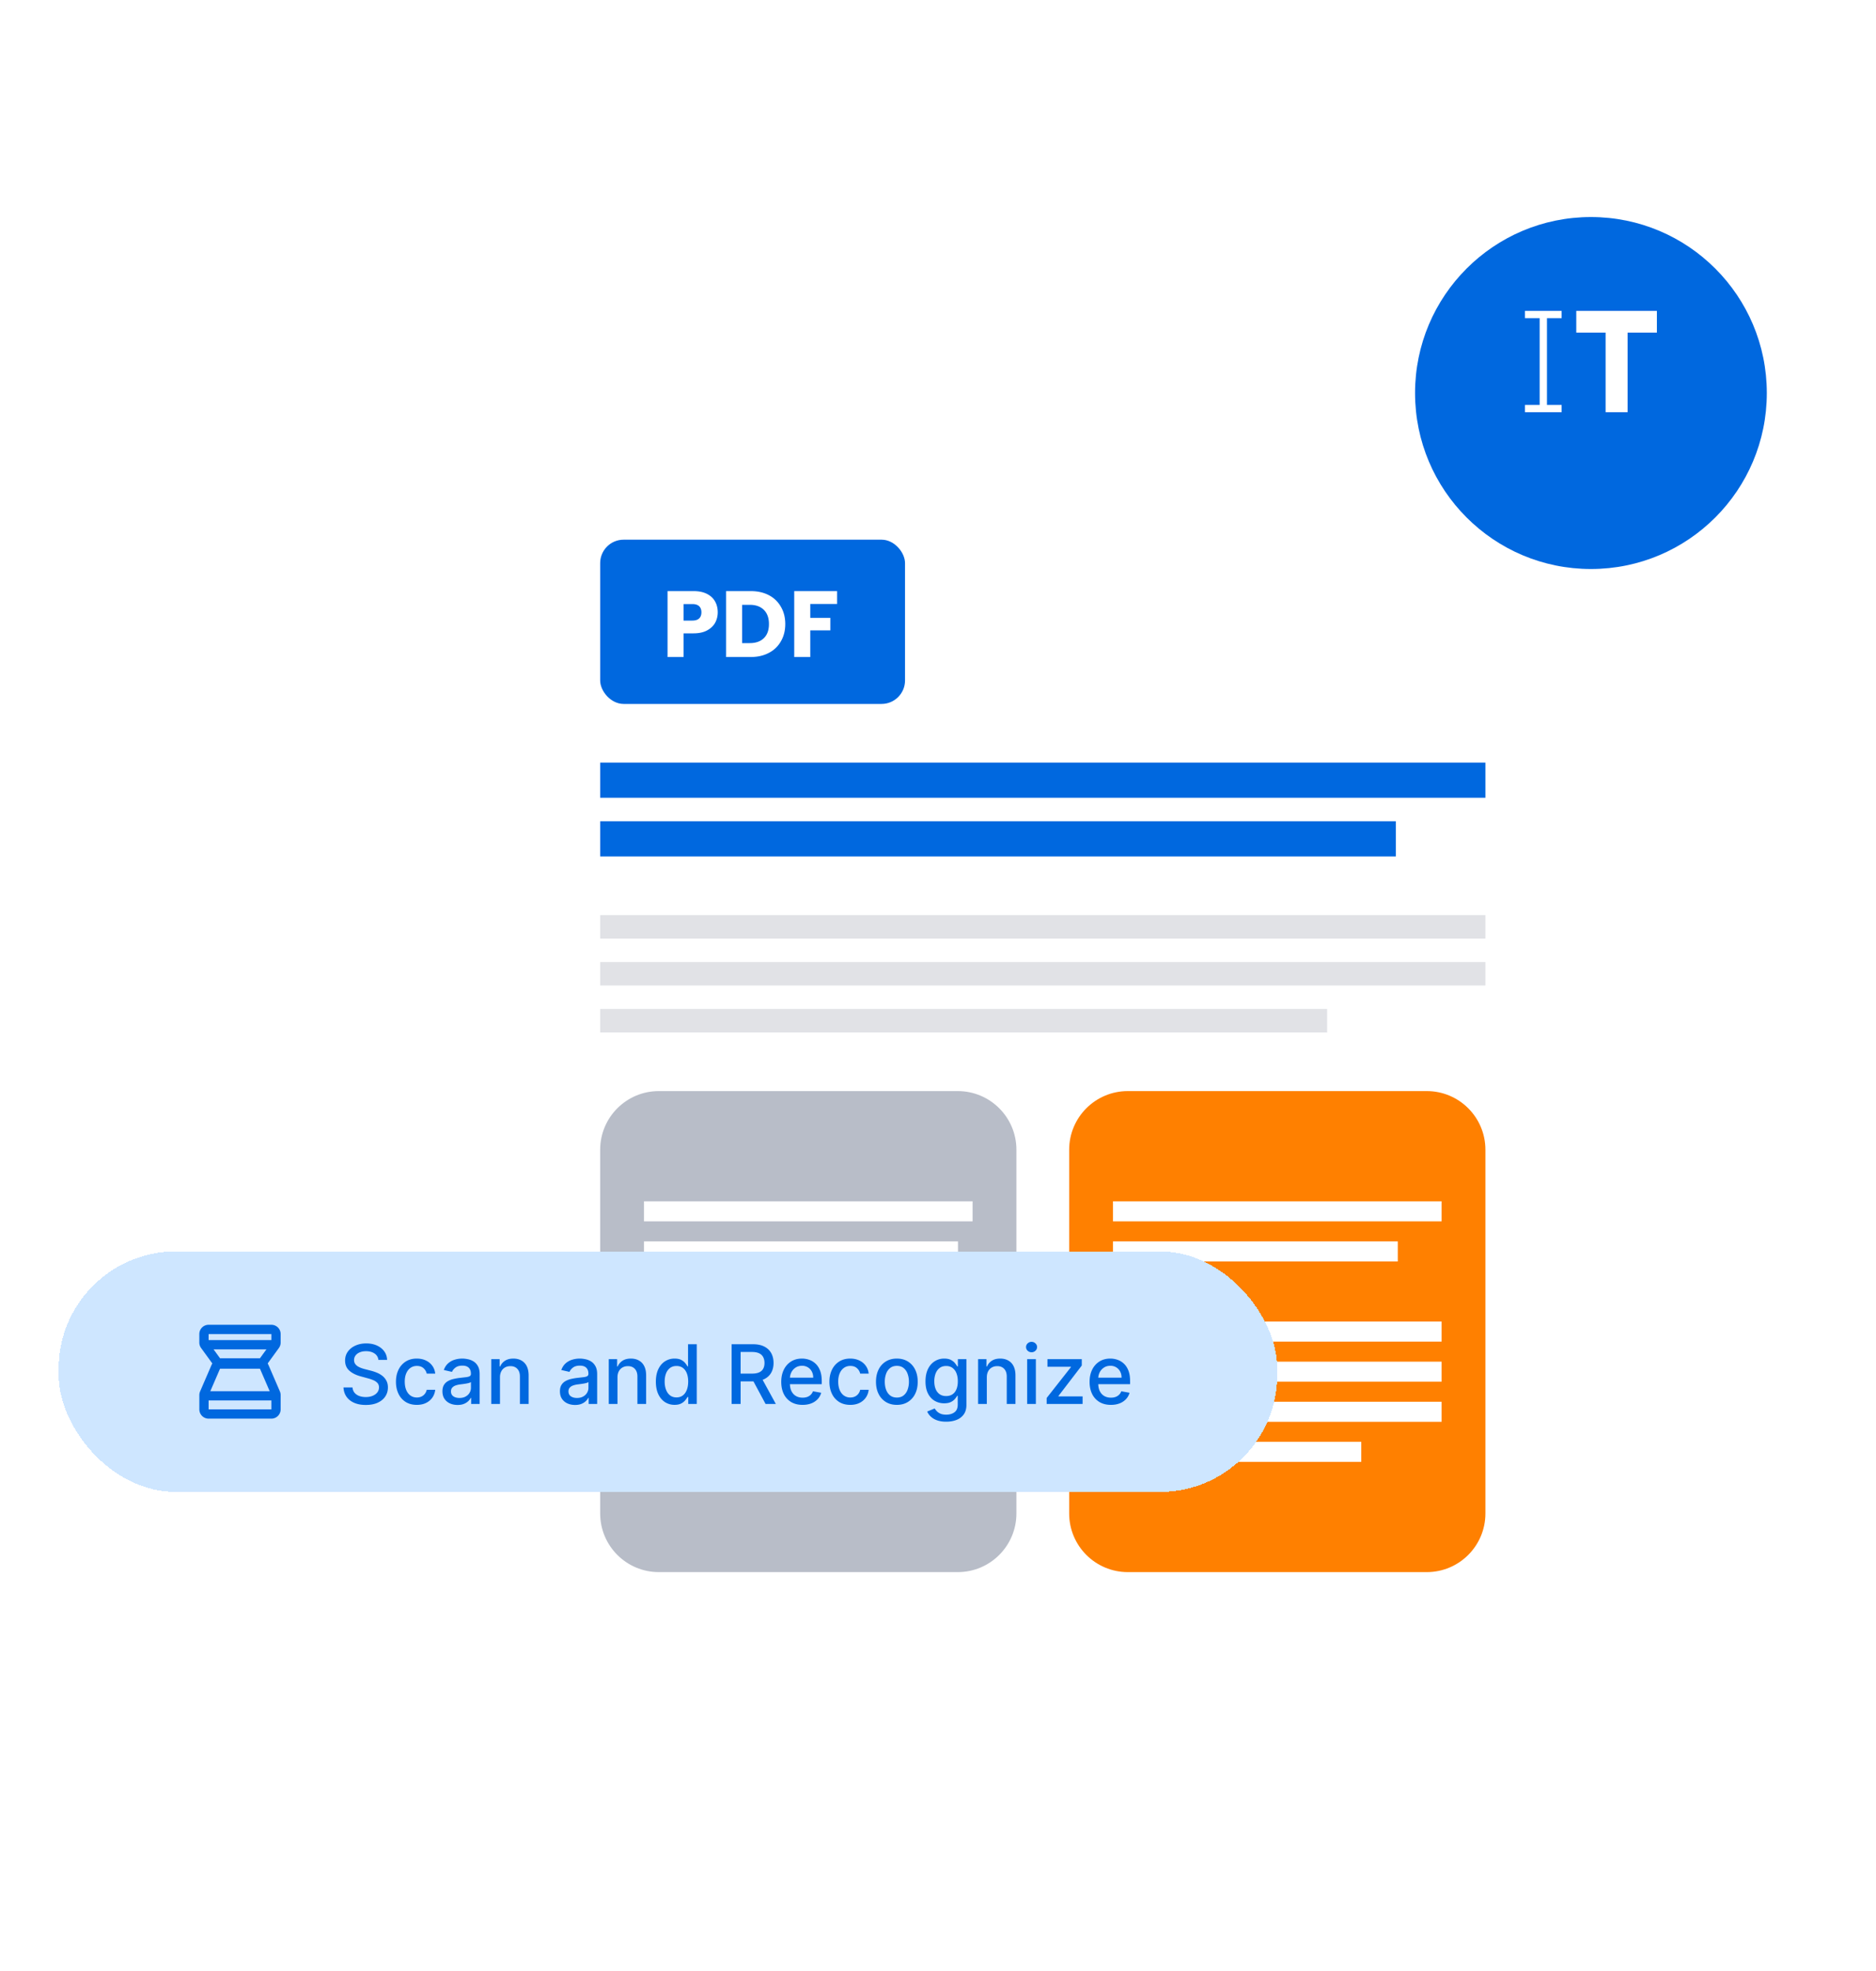
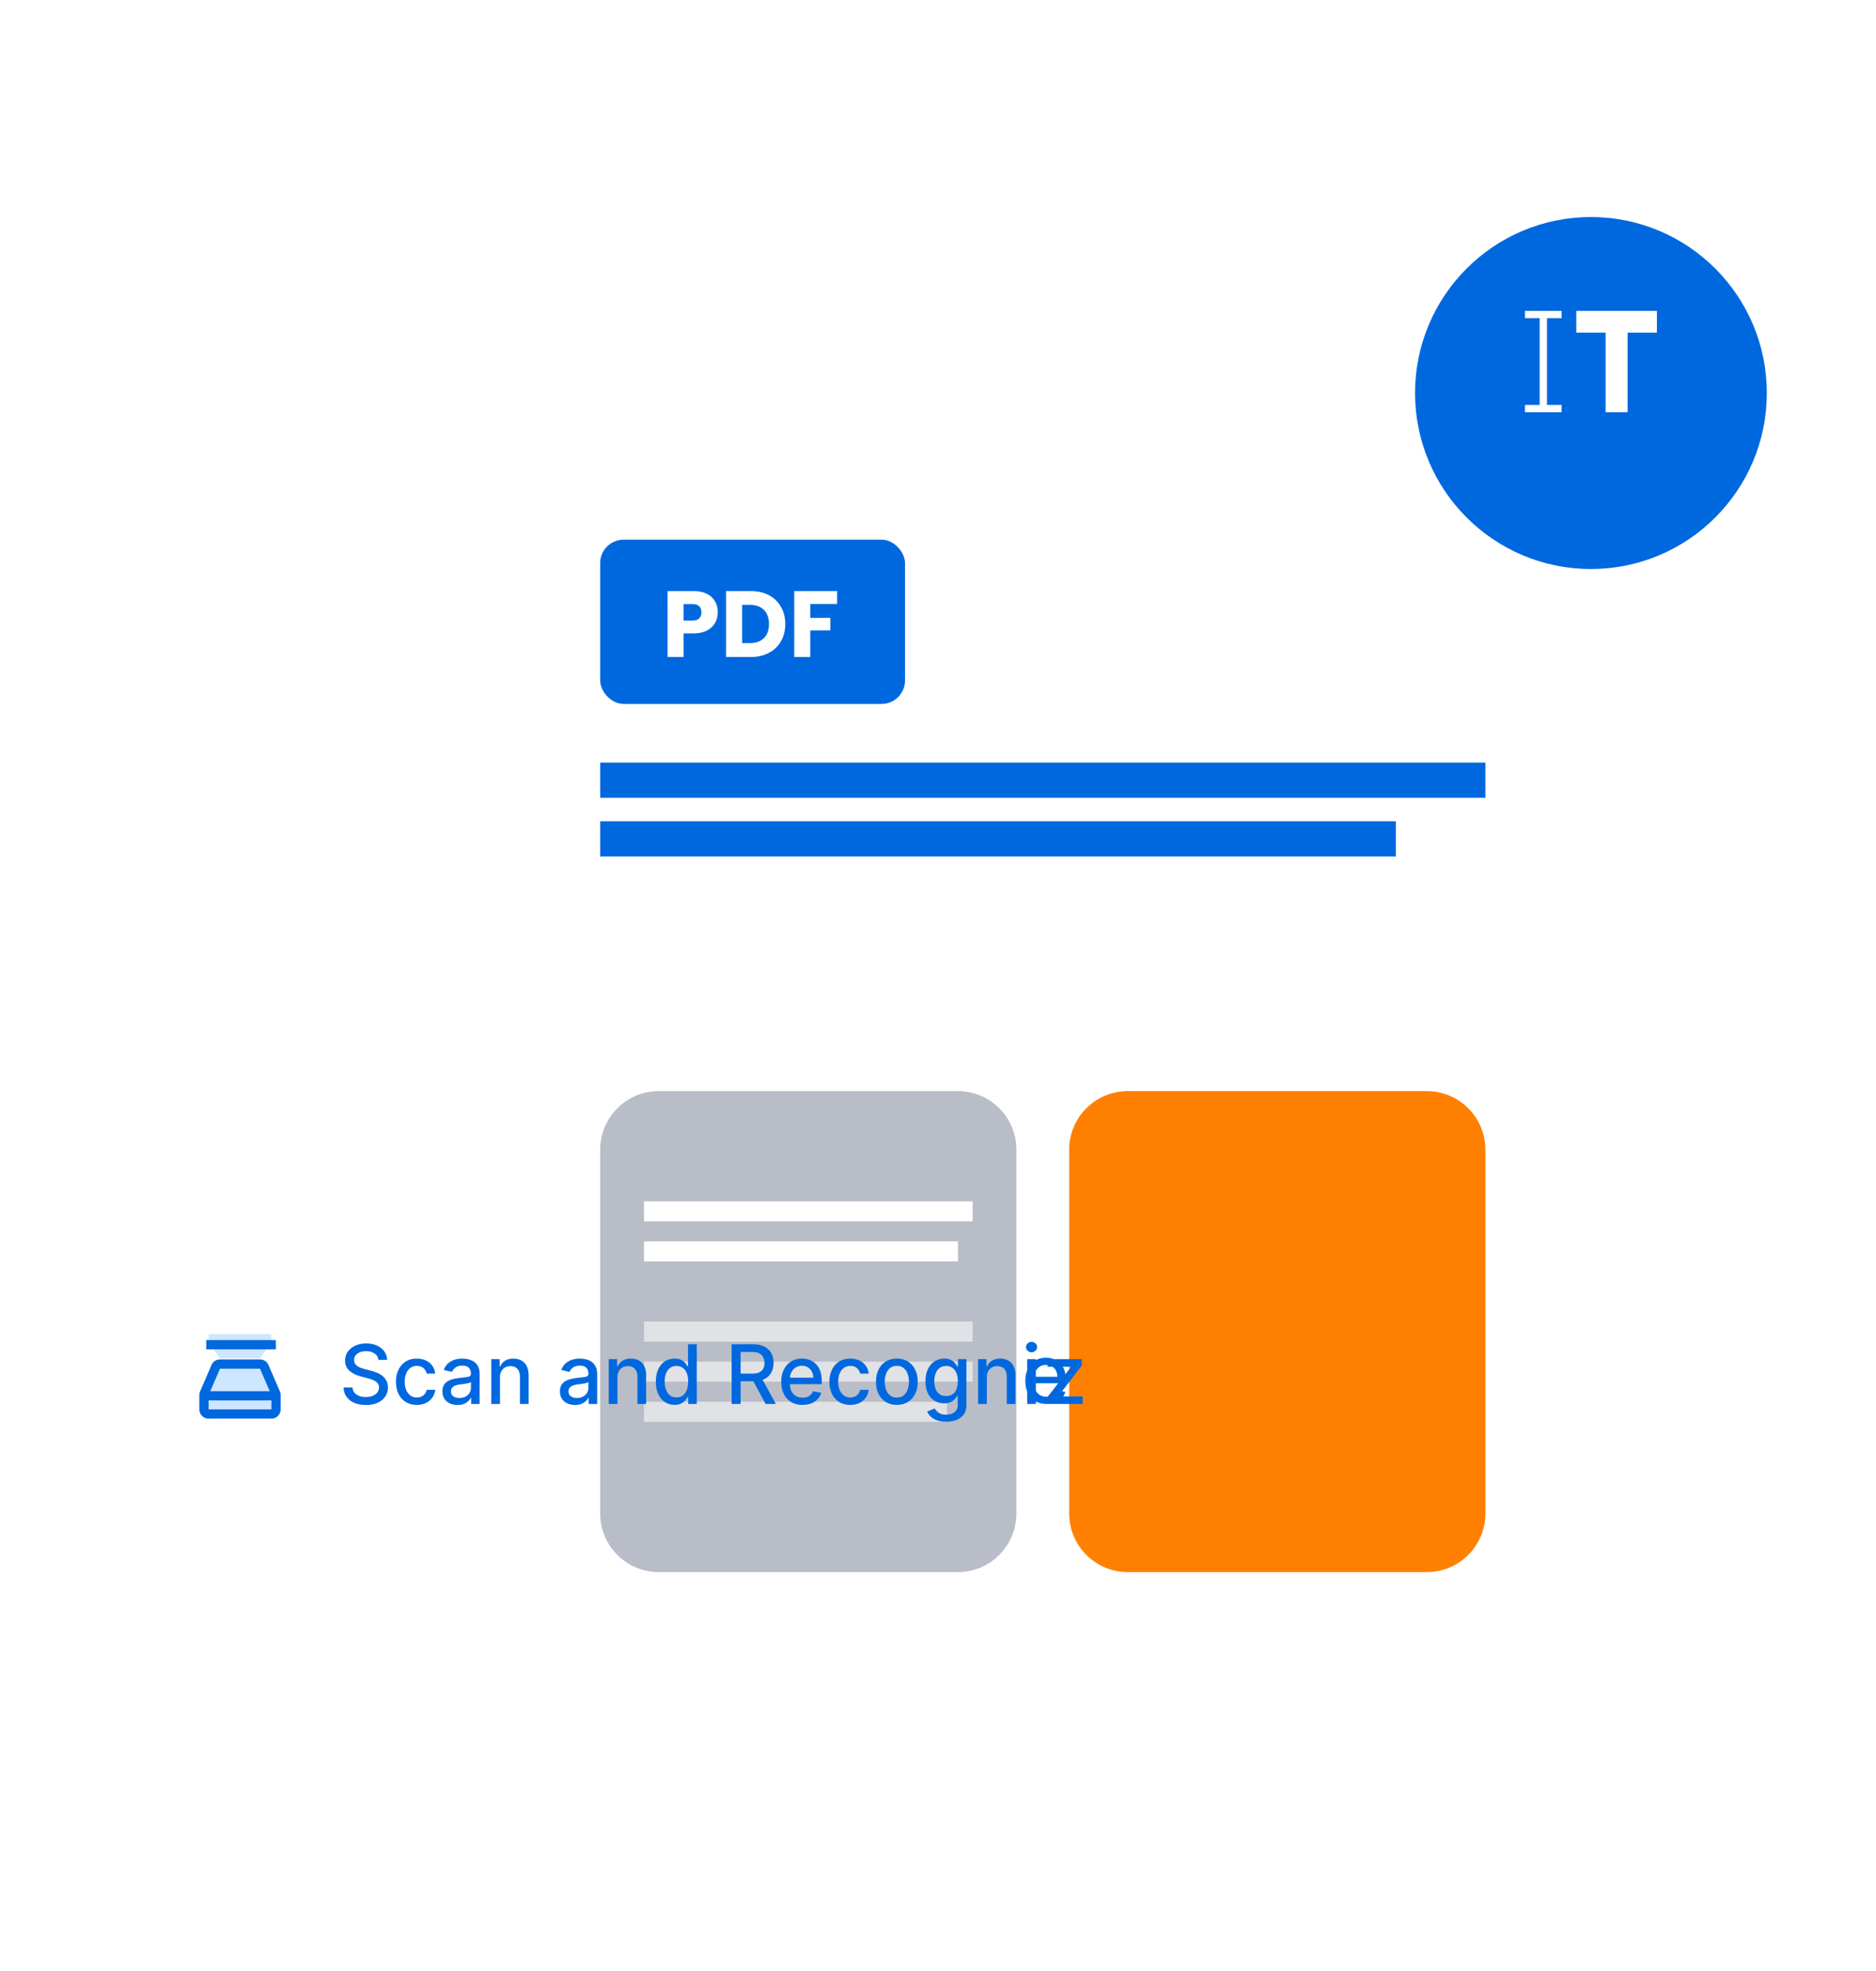
<svg xmlns="http://www.w3.org/2000/svg" width="320" height="336" fill="none">
  <g filter="url(#filter0_d_1229_16451)">
-     <rect x="84.374" y="62" width="187" height="234" rx="5" fill="#fff" shape-rendering="crispEdges" />
    <rect x="102.375" y="87" width="52" height="28" rx="4" fill="#0068DF" />
    <path d="M122.427 99.384c0 .651-.15 1.248-.448 1.792-.299.533-.758.965-1.376 1.296-.619.331-1.387.496-2.304.496h-1.696V107h-2.736V95.768h4.432c.896 0 1.653.155 2.272.464.618.31 1.082.736 1.392 1.28.309.544.464 1.168.464 1.872zm-4.336 1.408c.522 0 .912-.123 1.168-.368.256-.245.384-.592.384-1.04 0-.448-.128-.795-.384-1.04s-.646-.368-1.168-.368h-1.488v2.816h1.488zm9.968-5.024c1.184 0 2.219.235 3.104.704a4.965 4.965 0 012.048 1.984c.491.843.736 1.819.736 2.928 0 1.099-.245 2.075-.736 2.928a4.94 4.94 0 01-2.064 1.984c-.885.469-1.915.704-3.088.704h-4.208V95.768h4.208zm-.176 8.864c1.035 0 1.84-.283 2.416-.848.576-.565.864-1.365.864-2.4s-.288-1.84-.864-2.416c-.576-.576-1.381-.864-2.416-.864h-1.296v6.528h1.296zm14.905-8.864v2.192h-4.576v2.368h3.424v2.128h-3.424V107h-2.736V95.768h7.312z" fill="#fff" />
    <path fill="#0068DF" d="M102.375 125h151v6h-151zm0 10H238.1v6H102.375z" />
-     <path fill="#E1E2E6" d="M102.375 151h151v4h-151zm0 8h151v4h-151zm0 8h124v4h-124z" />
    <path d="M102.375 191c0-5.523 4.477-10 10-10h51c5.522 0 10 4.477 10 10v62c0 5.523-4.478 10-10 10h-51c-5.523 0-10-4.477-10-10v-62z" fill="#B8BDC8" />
    <path fill="#fff" d="M109.848 199.789h56.053v3.417h-56.053z" />
    <path fill="#E1E2E6" d="M109.848 220.289h56.053v3.417h-56.053z" />
    <path fill="#fff" d="M109.848 206.625h53.561v3.417h-53.561z" />
    <path fill="#E1E2E6" d="M109.848 227.125h56.053v3.417h-56.053zm0 6.836h51.693v3.417h-51.693z" />
    <path d="M182.375 191c0-5.523 4.477-10 10-10h51c5.522 0 10 4.477 10 10v62c0 5.523-4.478 10-10 10h-51c-5.523 0-10-4.477-10-10v-62z" fill="#FF8000" />
-     <path fill="#fff" d="M189.848 199.789h56.053v3.417h-56.053zm0 20.5h56.053v3.417h-56.053zm0-13.664h48.579v3.417h-48.579zm0 20.5h56.053v3.417h-56.053zm0 6.836h56.053v3.417h-56.053zm0 6.828h42.351v3.417h-42.351z" />
  </g>
  <g filter="url(#filter1_d_1229_16451)">
-     <rect x="10" y="208.336" width="207.874" height="41" rx="20" fill="#CEE6FF" shape-rendering="crispEdges" />
    <path d="M35.584 235.252v-2.285h10.704v2.285H35.584zm0-2.426l1.946-4.502h6.81l1.946 4.502H35.584z" fill="#CEE6FF" />
    <path d="M46.29 235.254v-2.286H35.586v2.286H46.29zm0-2.426l-1.946-4.502h-6.812l-1.946 4.502H46.29zm0 4.01H35.586a1.584 1.584 0 01-1.584-1.584v-2.286c0-.023 0-.048.002-.071a1.59 1.59 0 01.128-.697l1.946-4.502c.25-.58.822-.956 1.454-.956h6.812c.631 0 1.202.376 1.453.956l1.947 4.502c.096.222.138.462.128.697l.001.071v2.286c0 .875-.709 1.584-1.583 1.584z" fill="#0068DF" />
    <path d="M38.368 229.137h5.11l.755 2.054h-6.592l.727-2.054zm-.838-2.593l-1.944-2.679H46.29l-1.947 2.679H37.53zm-1.944-2.763v-1.359H46.29v1.359H35.586z" fill="#CEE6FF" />
-     <path d="M44.344 226.543l1.947-2.679H35.584l1.947 2.679h6.813zm1.947-2.763v-1.36H35.584v1.36H46.29zm-1.947 4.346H37.53c-.507 0-.983-.242-1.281-.652l-1.947-2.678A1.585 1.585 0 0134 223.78v-1.36c0-.875.709-1.584 1.584-1.584H46.29c.874 0 1.583.709 1.583 1.584v1.402c.009.343-.093.686-.302.974l-1.947 2.678c-.298.41-.774.652-1.281.652z" fill="#0068DF" />
-     <path d="M47.053 223.445H35.176v1.584h11.877v-1.584zm0 8.711H35.176v1.584h11.877v-1.584zm17.493-5.327a1.453 1.453 0 00-.656-1.094c-.385-.262-.868-.393-1.452-.393-.417 0-.779.067-1.084.199a1.665 1.665 0 00-.71.537 1.269 1.269 0 00-.25.771c0 .242.057.45.17.626.116.176.267.323.452.443.19.116.391.213.607.293.215.076.422.139.621.189l.995.258c.324.08.658.188.999.324.341.135.658.314.95.536.291.223.526.498.705.826.183.328.274.721.274 1.178 0 .577-.15 1.089-.448 1.536-.294.448-.724.801-1.287 1.059-.56.259-1.238.388-2.034.388-.762 0-1.422-.121-1.978-.363-.557-.242-.993-.585-1.308-1.029-.315-.448-.489-.978-.522-1.591h1.541c.03.368.15.674.358.92.212.242.483.422.81.542.332.116.695.174 1.09.174.434 0 .82-.068 1.158-.204.341-.139.61-.332.805-.577.196-.248.294-.538.294-.87 0-.302-.087-.548-.259-.741a1.918 1.918 0 00-.691-.477 6.735 6.735 0 00-.98-.333l-1.203-.328c-.815-.222-1.461-.549-1.938-.98-.474-.43-.711-1.001-.711-1.71 0-.586.159-1.099.477-1.536.318-.438.749-.777 1.292-1.019.544-.245 1.157-.368 1.84-.368.69 0 1.298.121 1.825.363.53.242.948.575 1.252.999.305.421.464.905.478 1.452h-1.482zm6.554 7.661c-.74 0-1.375-.167-1.91-.502a3.325 3.325 0 01-1.222-1.397c-.285-.593-.428-1.273-.428-2.038 0-.776.146-1.46.438-2.054a3.356 3.356 0 011.233-1.397c.53-.334 1.155-.502 1.874-.502.58 0 1.097.108 1.551.323.454.212.82.511 1.099.895.282.385.449.834.502 1.347H72.79a1.734 1.734 0 00-.547-.924c-.281-.259-.66-.388-1.133-.388-.414 0-.777.109-1.089.328-.308.216-.548.524-.72.925-.173.398-.26.868-.26 1.412 0 .557.085 1.037.254 1.442.17.404.408.717.716.939.312.222.678.333 1.099.333.282 0 .537-.051.766-.154.231-.106.425-.257.581-.452.16-.196.27-.431.333-.706h1.447a2.81 2.81 0 01-.482 1.322 2.773 2.773 0 01-1.08.915c-.447.222-.972.333-1.575.333zm6.949.015c-.484 0-.921-.09-1.313-.268a2.215 2.215 0 01-.93-.791c-.225-.345-.337-.767-.337-1.268 0-.431.083-.785.248-1.064.166-.278.39-.498.671-.661a3.53 3.53 0 01.945-.368 9.339 9.339 0 011.064-.189l1.114-.129c.285-.036.492-.094.621-.174.13-.08.194-.209.194-.388v-.035c0-.434-.123-.77-.368-1.009-.242-.238-.603-.358-1.084-.358-.5 0-.895.111-1.183.333-.285.219-.482.463-.592.731l-1.397-.318c.166-.464.408-.839.726-1.124a2.945 2.945 0 011.109-.626 4.315 4.315 0 011.317-.199c.305 0 .629.037.97.11.344.069.666.198.964.387.302.189.549.459.741.811.192.348.288.8.288 1.357v5.071h-1.451v-1.044h-.06c-.096.192-.24.381-.432.567a2.33 2.33 0 01-.741.462c-.302.123-.663.184-1.084.184zm.323-1.193c.411 0 .762-.081 1.054-.244.295-.162.519-.374.671-.636a1.65 1.65 0 00.234-.85v-.985c-.053.053-.156.103-.308.149-.15.044-.32.082-.512.115-.193.03-.38.058-.562.084l-.457.06a3.667 3.667 0 00-.791.184 1.35 1.35 0 00-.567.373c-.139.159-.209.371-.209.636 0 .368.136.646.408.835.272.186.618.279 1.04.279zm6.912-3.51v4.534h-1.487V226.7h1.427v1.242h.095c.175-.404.45-.729.825-.974.378-.245.853-.368 1.427-.368.52 0 .976.11 1.367.328a2.2 2.2 0 01.91.965c.215.427.323.956.323 1.586v4.857h-1.487v-4.678c0-.554-.144-.986-.432-1.298-.288-.315-.684-.472-1.188-.472-.345 0-.652.074-.92.224a1.603 1.603 0 00-.631.656c-.153.285-.23.629-.23 1.034zm12.808 4.703c-.484 0-.921-.09-1.313-.268a2.215 2.215 0 01-.93-.791c-.225-.345-.337-.767-.337-1.268 0-.431.083-.785.248-1.064.166-.278.39-.498.671-.661a3.53 3.53 0 01.945-.368 9.344 9.344 0 011.064-.189l1.114-.129c.285-.036.492-.094.621-.174.129-.08.194-.209.194-.388v-.035c0-.434-.123-.77-.368-1.009-.242-.238-.603-.358-1.084-.358-.5 0-.895.111-1.183.333-.285.219-.482.463-.592.731l-1.397-.318c.166-.464.408-.839.726-1.124a2.945 2.945 0 011.109-.626 4.315 4.315 0 011.317-.199c.305 0 .628.037.97.11.345.069.666.198.964.387.302.189.549.459.741.811.192.348.288.8.288 1.357v5.071h-1.451v-1.044h-.06a2.11 2.11 0 01-.433.567 2.314 2.314 0 01-.74.462c-.302.123-.663.184-1.084.184zm.323-1.193c.411 0 .762-.081 1.054-.244.295-.162.519-.374.671-.636a1.65 1.65 0 00.234-.85v-.985c-.053.053-.156.103-.308.149-.15.044-.32.082-.512.115-.193.03-.38.058-.562.084l-.458.06a3.67 3.67 0 00-.79.184 1.35 1.35 0 00-.567.373c-.139.159-.209.371-.209.636 0 .368.136.646.408.835.272.186.618.279 1.04.279zm6.912-3.51v4.534h-1.487V226.7h1.427v1.242h.095c.175-.404.45-.729.825-.974.378-.245.853-.368 1.427-.368.52 0 .976.11 1.367.328a2.2 2.2 0 01.91.965c.215.427.323.956.323 1.586v4.857h-1.487v-4.678c0-.554-.144-.986-.432-1.298-.288-.315-.685-.472-1.188-.472-.345 0-.652.074-.92.224a1.599 1.599 0 00-.631.656c-.153.285-.229.629-.229 1.034zm9.739 4.683a2.957 2.957 0 01-1.65-.472c-.481-.318-.859-.771-1.134-1.357-.272-.59-.408-1.298-.408-2.123 0-.826.138-1.532.413-2.118.278-.587.66-1.036 1.144-1.348a2.974 2.974 0 011.645-.467c.474 0 .855.08 1.144.239.291.156.517.338.676.547.162.208.288.392.378.552h.089v-3.784h1.487v10.182h-1.452v-1.188h-.124a4.02 4.02 0 01-.388.557 2.164 2.164 0 01-.686.546c-.292.156-.67.234-1.134.234zm.328-1.268c.428 0 .789-.112 1.084-.338.298-.228.524-.545.676-.949.156-.405.234-.875.234-1.412 0-.531-.076-.995-.229-1.392-.152-.398-.376-.708-.671-.93-.295-.222-.659-.333-1.094-.333-.447 0-.82.116-1.118.348a2.114 2.114 0 00-.676.95c-.15.401-.224.853-.224 1.357 0 .51.076.969.229 1.377.152.408.377.731.676.969.301.236.673.353 1.113.353zm9.402 1.119v-10.182h3.629c.789 0 1.443.136 1.964.408.523.272.914.648 1.173 1.128.258.478.388 1.029.388 1.656 0 .623-.131 1.172-.393 1.645-.259.471-.65.837-1.173 1.099-.521.262-1.175.393-1.964.393h-2.749v-1.322h2.61c.497 0 .901-.072 1.213-.214.315-.143.545-.35.691-.622.146-.271.219-.598.219-.979 0-.385-.075-.718-.224-.999a1.444 1.444 0 00-.691-.647c-.312-.152-.721-.228-1.228-.228h-1.929v8.864h-1.536zm5.026-4.594l2.516 4.594h-1.75l-2.466-4.594h1.7zm7.073 4.748c-.752 0-1.4-.161-1.944-.482a3.278 3.278 0 01-1.253-1.367c-.291-.59-.437-1.281-.437-2.074 0-.782.146-1.471.437-2.068a3.403 3.403 0 011.233-1.397c.531-.334 1.151-.502 1.86-.502.431 0 .848.071 1.253.214.404.142.767.366 1.088.671.322.305.575.701.761 1.188.186.484.278 1.073.278 1.765v.527h-6.07v-1.113h4.614c0-.392-.08-.738-.239-1.04a1.805 1.805 0 00-.671-.72 1.873 1.873 0 00-1.004-.264c-.418 0-.782.103-1.094.308a2.079 2.079 0 00-.716.796 2.294 2.294 0 00-.248 1.059v.87c0 .51.089.944.268 1.302.182.358.436.632.761.821.324.185.704.278 1.138.278.282 0 .539-.04.771-.119a1.597 1.597 0 00.989-.97l1.407.254a2.562 2.562 0 01-.606 1.089 2.961 2.961 0 01-1.089.721c-.434.169-.93.253-1.487.253zm8.142 0c-.739 0-1.375-.167-1.909-.502a3.327 3.327 0 01-1.223-1.397c-.285-.593-.427-1.273-.427-2.038 0-.776.146-1.46.437-2.054a3.36 3.36 0 011.233-1.397c.531-.334 1.155-.502 1.875-.502.58 0 1.097.108 1.551.323.454.212.82.511 1.098.895.282.385.449.834.503 1.347h-1.447a1.737 1.737 0 00-.547-.924c-.282-.259-.66-.388-1.134-.388-.414 0-.777.109-1.088.328-.309.216-.549.524-.721.925-.173.398-.259.868-.259 1.412 0 .557.085 1.037.254 1.442.169.404.407.717.716.939a1.84 1.84 0 001.098.333c.282 0 .537-.051.766-.154a1.57 1.57 0 00.582-.452c.159-.196.27-.431.333-.706h1.447a2.815 2.815 0 01-.483 1.322 2.769 2.769 0 01-1.079.915c-.447.222-.972.333-1.576.333zm7.944 0c-.716 0-1.341-.164-1.874-.492a3.315 3.315 0 01-1.243-1.377c-.295-.59-.443-1.28-.443-2.068 0-.793.148-1.485.443-2.079a3.31 3.31 0 011.243-1.382c.533-.328 1.158-.492 1.874-.492.716 0 1.34.164 1.874.492a3.31 3.31 0 011.243 1.382c.295.594.442 1.286.442 2.079 0 .788-.147 1.478-.442 2.068a3.315 3.315 0 01-1.243 1.377c-.534.328-1.158.492-1.874.492zm.005-1.248c.464 0 .848-.122 1.153-.368.305-.245.53-.571.676-.979a3.9 3.9 0 00.224-1.347c0-.488-.075-.935-.224-1.343a2.183 2.183 0 00-.676-.989c-.305-.249-.689-.373-1.153-.373-.468 0-.855.124-1.164.373a2.215 2.215 0 00-.681.989 3.958 3.958 0 00-.218 1.343c0 .49.072.939.218 1.347.149.408.376.734.681.979.309.246.696.368 1.164.368zm8.415 4.117c-.606 0-1.128-.08-1.566-.239a3.054 3.054 0 01-1.064-.631 2.66 2.66 0 01-.616-.86l1.278-.527c.089.145.208.3.358.462.152.166.358.307.616.423.262.116.598.174 1.009.174.564 0 1.029-.138 1.397-.413.368-.272.552-.706.552-1.303v-1.501h-.094c-.09.162-.219.343-.388.542a2.096 2.096 0 01-.686.517c-.292.146-.671.219-1.139.219a3.177 3.177 0 01-1.63-.423c-.481-.285-.862-.704-1.144-1.258-.278-.557-.417-1.241-.417-2.053 0-.812.137-1.508.412-2.088.279-.58.66-1.024 1.144-1.333a2.977 2.977 0 011.645-.467c.474 0 .857.08 1.149.239.291.156.518.338.681.547.166.208.293.392.383.552h.109V226.7h1.457v7.805c0 .656-.153 1.195-.458 1.616a2.685 2.685 0 01-1.238.934c-.517.203-1.1.304-1.75.304zm-.014-4.37c.427 0 .788-.1 1.083-.299.299-.202.524-.49.676-.865.156-.378.234-.83.234-1.357 0-.514-.076-.966-.229-1.357a2.016 2.016 0 00-.671-.915c-.295-.222-.659-.333-1.093-.333-.448 0-.821.116-1.119.348-.298.229-.524.54-.676.935a3.715 3.715 0 00-.224 1.322c0 .501.076.94.229 1.318.152.377.378.672.676.884.301.213.673.319 1.114.319zm6.94-3.187v4.534h-1.487V226.7h1.427v1.242h.095c.175-.404.45-.729.825-.974.378-.245.853-.368 1.427-.368.52 0 .976.11 1.367.328a2.2 2.2 0 01.91.965c.215.427.323.956.323 1.586v4.857h-1.487v-4.678c0-.554-.144-.986-.432-1.298-.288-.315-.685-.472-1.188-.472-.345 0-.652.074-.92.224a1.599 1.599 0 00-.631.656c-.153.285-.229.629-.229 1.034zm6.881 4.534V226.7h1.486v7.636h-1.486zm.75-8.815a.947.947 0 01-.666-.258.843.843 0 01-.273-.627.83.83 0 01.273-.626.935.935 0 01.666-.264c.259 0 .479.088.661.264a.822.822 0 01.279.626.835.835 0 01-.279.627.927.927 0 01-.661.258zm2.577 8.815v-1.019l4.136-5.255v-.07h-4.002V226.7h5.857v1.083l-3.978 5.191v.069h4.117v1.293h-6.13zm10.956.154c-.752 0-1.4-.161-1.944-.482a3.278 3.278 0 01-1.253-1.367c-.291-.59-.437-1.281-.437-2.074 0-.782.146-1.471.437-2.068a3.403 3.403 0 011.233-1.397c.53-.334 1.15-.502 1.86-.502.43 0 .848.071 1.252.214.405.142.768.366 1.089.671.322.305.575.701.761 1.188.185.484.278 1.073.278 1.765v.527h-6.07v-1.113h4.614c0-.392-.08-.738-.239-1.04a1.805 1.805 0 00-.671-.72 1.874 1.874 0 00-1.005-.264c-.417 0-.782.103-1.093.308a2.071 2.071 0 00-.716.796 2.294 2.294 0 00-.249 1.059v.87c0 .51.09.944.269 1.302.182.358.436.632.76.821.325.185.705.278 1.139.278.282 0 .538-.04.77-.119.232-.083.433-.206.602-.368.169-.163.298-.363.388-.602l1.407.254a2.554 2.554 0 01-.607 1.089 2.945 2.945 0 01-1.089.721c-.434.169-.929.253-1.486.253z" fill="#0068DF" />
+     <path d="M47.053 223.445H35.176v1.584h11.877v-1.584zm0 8.711H35.176v1.584h11.877v-1.584zm17.493-5.327a1.453 1.453 0 00-.656-1.094c-.385-.262-.868-.393-1.452-.393-.417 0-.779.067-1.084.199a1.665 1.665 0 00-.71.537 1.269 1.269 0 00-.25.771c0 .242.057.45.17.626.116.176.267.323.452.443.19.116.391.213.607.293.215.076.422.139.621.189l.995.258c.324.08.658.188.999.324.341.135.658.314.95.536.291.223.526.498.705.826.183.328.274.721.274 1.178 0 .577-.15 1.089-.448 1.536-.294.448-.724.801-1.287 1.059-.56.259-1.238.388-2.034.388-.762 0-1.422-.121-1.978-.363-.557-.242-.993-.585-1.308-1.029-.315-.448-.489-.978-.522-1.591h1.541c.03.368.15.674.358.92.212.242.483.422.81.542.332.116.695.174 1.09.174.434 0 .82-.068 1.158-.204.341-.139.61-.332.805-.577.196-.248.294-.538.294-.87 0-.302-.087-.548-.259-.741a1.918 1.918 0 00-.691-.477 6.735 6.735 0 00-.98-.333l-1.203-.328c-.815-.222-1.461-.549-1.938-.98-.474-.43-.711-1.001-.711-1.71 0-.586.159-1.099.477-1.536.318-.438.749-.777 1.292-1.019.544-.245 1.157-.368 1.84-.368.69 0 1.298.121 1.825.363.53.242.948.575 1.252.999.305.421.464.905.478 1.452h-1.482zm6.554 7.661c-.74 0-1.375-.167-1.91-.502a3.325 3.325 0 01-1.222-1.397c-.285-.593-.428-1.273-.428-2.038 0-.776.146-1.46.438-2.054a3.356 3.356 0 011.233-1.397c.53-.334 1.155-.502 1.874-.502.58 0 1.097.108 1.551.323.454.212.82.511 1.099.895.282.385.449.834.502 1.347H72.79a1.734 1.734 0 00-.547-.924c-.281-.259-.66-.388-1.133-.388-.414 0-.777.109-1.089.328-.308.216-.548.524-.72.925-.173.398-.26.868-.26 1.412 0 .557.085 1.037.254 1.442.17.404.408.717.716.939.312.222.678.333 1.099.333.282 0 .537-.051.766-.154.231-.106.425-.257.581-.452.16-.196.27-.431.333-.706h1.447a2.81 2.81 0 01-.482 1.322 2.773 2.773 0 01-1.08.915c-.447.222-.972.333-1.575.333zm6.949.015c-.484 0-.921-.09-1.313-.268a2.215 2.215 0 01-.93-.791c-.225-.345-.337-.767-.337-1.268 0-.431.083-.785.248-1.064.166-.278.39-.498.671-.661a3.53 3.53 0 01.945-.368 9.339 9.339 0 011.064-.189l1.114-.129c.285-.036.492-.094.621-.174.13-.08.194-.209.194-.388v-.035c0-.434-.123-.77-.368-1.009-.242-.238-.603-.358-1.084-.358-.5 0-.895.111-1.183.333-.285.219-.482.463-.592.731l-1.397-.318c.166-.464.408-.839.726-1.124a2.945 2.945 0 011.109-.626 4.315 4.315 0 011.317-.199c.305 0 .629.037.97.11.344.069.666.198.964.387.302.189.549.459.741.811.192.348.288.8.288 1.357v5.071h-1.451v-1.044h-.06c-.096.192-.24.381-.432.567a2.33 2.33 0 01-.741.462c-.302.123-.663.184-1.084.184zm.323-1.193c.411 0 .762-.081 1.054-.244.295-.162.519-.374.671-.636a1.65 1.65 0 00.234-.85v-.985c-.053.053-.156.103-.308.149-.15.044-.32.082-.512.115-.193.03-.38.058-.562.084l-.457.06a3.667 3.667 0 00-.791.184 1.35 1.35 0 00-.567.373c-.139.159-.209.371-.209.636 0 .368.136.646.408.835.272.186.618.279 1.04.279zm6.912-3.51v4.534h-1.487V226.7h1.427v1.242h.095c.175-.404.45-.729.825-.974.378-.245.853-.368 1.427-.368.52 0 .976.11 1.367.328a2.2 2.2 0 01.91.965c.215.427.323.956.323 1.586v4.857h-1.487v-4.678c0-.554-.144-.986-.432-1.298-.288-.315-.684-.472-1.188-.472-.345 0-.652.074-.92.224a1.603 1.603 0 00-.631.656c-.153.285-.23.629-.23 1.034zm12.808 4.703c-.484 0-.921-.09-1.313-.268a2.215 2.215 0 01-.93-.791c-.225-.345-.337-.767-.337-1.268 0-.431.083-.785.248-1.064.166-.278.39-.498.671-.661a3.53 3.53 0 01.945-.368 9.344 9.344 0 011.064-.189l1.114-.129c.285-.036.492-.094.621-.174.129-.08.194-.209.194-.388v-.035c0-.434-.123-.77-.368-1.009-.242-.238-.603-.358-1.084-.358-.5 0-.895.111-1.183.333-.285.219-.482.463-.592.731l-1.397-.318c.166-.464.408-.839.726-1.124a2.945 2.945 0 011.109-.626 4.315 4.315 0 011.317-.199c.305 0 .628.037.97.11.345.069.666.198.964.387.302.189.549.459.741.811.192.348.288.8.288 1.357v5.071h-1.451v-1.044h-.06a2.11 2.11 0 01-.433.567 2.314 2.314 0 01-.74.462c-.302.123-.663.184-1.084.184zm.323-1.193c.411 0 .762-.081 1.054-.244.295-.162.519-.374.671-.636a1.65 1.65 0 00.234-.85v-.985c-.053.053-.156.103-.308.149-.15.044-.32.082-.512.115-.193.03-.38.058-.562.084l-.458.06a3.67 3.67 0 00-.79.184 1.35 1.35 0 00-.567.373c-.139.159-.209.371-.209.636 0 .368.136.646.408.835.272.186.618.279 1.04.279zm6.912-3.51v4.534h-1.487V226.7h1.427v1.242h.095c.175-.404.45-.729.825-.974.378-.245.853-.368 1.427-.368.52 0 .976.11 1.367.328a2.2 2.2 0 01.91.965c.215.427.323.956.323 1.586v4.857h-1.487v-4.678c0-.554-.144-.986-.432-1.298-.288-.315-.685-.472-1.188-.472-.345 0-.652.074-.92.224a1.599 1.599 0 00-.631.656c-.153.285-.229.629-.229 1.034zm9.739 4.683a2.957 2.957 0 01-1.65-.472c-.481-.318-.859-.771-1.134-1.357-.272-.59-.408-1.298-.408-2.123 0-.826.138-1.532.413-2.118.278-.587.66-1.036 1.144-1.348a2.974 2.974 0 011.645-.467c.474 0 .855.08 1.144.239.291.156.517.338.676.547.162.208.288.392.378.552h.089v-3.784h1.487v10.182h-1.452v-1.188h-.124a4.02 4.02 0 01-.388.557 2.164 2.164 0 01-.686.546c-.292.156-.67.234-1.134.234zm.328-1.268c.428 0 .789-.112 1.084-.338.298-.228.524-.545.676-.949.156-.405.234-.875.234-1.412 0-.531-.076-.995-.229-1.392-.152-.398-.376-.708-.671-.93-.295-.222-.659-.333-1.094-.333-.447 0-.82.116-1.118.348a2.114 2.114 0 00-.676.95c-.15.401-.224.853-.224 1.357 0 .51.076.969.229 1.377.152.408.377.731.676.969.301.236.673.353 1.113.353zm9.402 1.119v-10.182h3.629c.789 0 1.443.136 1.964.408.523.272.914.648 1.173 1.128.258.478.388 1.029.388 1.656 0 .623-.131 1.172-.393 1.645-.259.471-.65.837-1.173 1.099-.521.262-1.175.393-1.964.393h-2.749v-1.322h2.61c.497 0 .901-.072 1.213-.214.315-.143.545-.35.691-.622.146-.271.219-.598.219-.979 0-.385-.075-.718-.224-.999a1.444 1.444 0 00-.691-.647c-.312-.152-.721-.228-1.228-.228h-1.929v8.864h-1.536zm5.026-4.594l2.516 4.594h-1.75l-2.466-4.594h1.7zm7.073 4.748c-.752 0-1.4-.161-1.944-.482a3.278 3.278 0 01-1.253-1.367c-.291-.59-.437-1.281-.437-2.074 0-.782.146-1.471.437-2.068a3.403 3.403 0 011.233-1.397c.531-.334 1.151-.502 1.86-.502.431 0 .848.071 1.253.214.404.142.767.366 1.088.671.322.305.575.701.761 1.188.186.484.278 1.073.278 1.765v.527h-6.07v-1.113h4.614c0-.392-.08-.738-.239-1.04a1.805 1.805 0 00-.671-.72 1.873 1.873 0 00-1.004-.264c-.418 0-.782.103-1.094.308a2.079 2.079 0 00-.716.796 2.294 2.294 0 00-.248 1.059v.87c0 .51.089.944.268 1.302.182.358.436.632.761.821.324.185.704.278 1.138.278.282 0 .539-.04.771-.119a1.597 1.597 0 00.989-.97l1.407.254a2.562 2.562 0 01-.606 1.089 2.961 2.961 0 01-1.089.721c-.434.169-.93.253-1.487.253zm8.142 0c-.739 0-1.375-.167-1.909-.502a3.327 3.327 0 01-1.223-1.397c-.285-.593-.427-1.273-.427-2.038 0-.776.146-1.46.437-2.054a3.36 3.36 0 011.233-1.397c.531-.334 1.155-.502 1.875-.502.58 0 1.097.108 1.551.323.454.212.82.511 1.098.895.282.385.449.834.503 1.347h-1.447a1.737 1.737 0 00-.547-.924c-.282-.259-.66-.388-1.134-.388-.414 0-.777.109-1.088.328-.309.216-.549.524-.721.925-.173.398-.259.868-.259 1.412 0 .557.085 1.037.254 1.442.169.404.407.717.716.939a1.84 1.84 0 001.098.333c.282 0 .537-.051.766-.154a1.57 1.57 0 00.582-.452c.159-.196.27-.431.333-.706h1.447a2.815 2.815 0 01-.483 1.322 2.769 2.769 0 01-1.079.915c-.447.222-.972.333-1.576.333zm7.944 0c-.716 0-1.341-.164-1.874-.492a3.315 3.315 0 01-1.243-1.377c-.295-.59-.443-1.28-.443-2.068 0-.793.148-1.485.443-2.079a3.31 3.31 0 011.243-1.382c.533-.328 1.158-.492 1.874-.492.716 0 1.34.164 1.874.492a3.31 3.31 0 011.243 1.382c.295.594.442 1.286.442 2.079 0 .788-.147 1.478-.442 2.068a3.315 3.315 0 01-1.243 1.377c-.534.328-1.158.492-1.874.492zm.005-1.248c.464 0 .848-.122 1.153-.368.305-.245.53-.571.676-.979a3.9 3.9 0 00.224-1.347c0-.488-.075-.935-.224-1.343a2.183 2.183 0 00-.676-.989c-.305-.249-.689-.373-1.153-.373-.468 0-.855.124-1.164.373a2.215 2.215 0 00-.681.989 3.958 3.958 0 00-.218 1.343c0 .49.072.939.218 1.347.149.408.376.734.681.979.309.246.696.368 1.164.368zm8.415 4.117c-.606 0-1.128-.08-1.566-.239a3.054 3.054 0 01-1.064-.631 2.66 2.66 0 01-.616-.86l1.278-.527c.089.145.208.3.358.462.152.166.358.307.616.423.262.116.598.174 1.009.174.564 0 1.029-.138 1.397-.413.368-.272.552-.706.552-1.303v-1.501h-.094c-.09.162-.219.343-.388.542a2.096 2.096 0 01-.686.517c-.292.146-.671.219-1.139.219a3.177 3.177 0 01-1.63-.423c-.481-.285-.862-.704-1.144-1.258-.278-.557-.417-1.241-.417-2.053 0-.812.137-1.508.412-2.088.279-.58.66-1.024 1.144-1.333a2.977 2.977 0 011.645-.467c.474 0 .857.08 1.149.239.291.156.518.338.681.547.166.208.293.392.383.552h.109V226.7h1.457v7.805c0 .656-.153 1.195-.458 1.616a2.685 2.685 0 01-1.238.934c-.517.203-1.1.304-1.75.304zm-.014-4.37c.427 0 .788-.1 1.083-.299.299-.202.524-.49.676-.865.156-.378.234-.83.234-1.357 0-.514-.076-.966-.229-1.357a2.016 2.016 0 00-.671-.915c-.295-.222-.659-.333-1.093-.333-.448 0-.821.116-1.119.348-.298.229-.524.54-.676.935a3.715 3.715 0 00-.224 1.322c0 .501.076.94.229 1.318.152.377.378.672.676.884.301.213.673.319 1.114.319zm6.94-3.187v4.534h-1.487V226.7h1.427v1.242h.095c.175-.404.45-.729.825-.974.378-.245.853-.368 1.427-.368.52 0 .976.11 1.367.328a2.2 2.2 0 01.91.965c.215.427.323.956.323 1.586v4.857h-1.487v-4.678c0-.554-.144-.986-.432-1.298-.288-.315-.685-.472-1.188-.472-.345 0-.652.074-.92.224a1.599 1.599 0 00-.631.656c-.153.285-.229.629-.229 1.034zm6.881 4.534V226.7h1.486v7.636h-1.486zm.75-8.815a.947.947 0 01-.666-.258.843.843 0 01-.273-.627.83.83 0 01.273-.626.935.935 0 01.666-.264c.259 0 .479.088.661.264a.822.822 0 01.279.626.835.835 0 01-.279.627.927.927 0 01-.661.258zm2.577 8.815v-1.019l4.136-5.255v-.07h-4.002V226.7h5.857v1.083l-3.978 5.191v.069h4.117v1.293h-6.13zc-.752 0-1.4-.161-1.944-.482a3.278 3.278 0 01-1.253-1.367c-.291-.59-.437-1.281-.437-2.074 0-.782.146-1.471.437-2.068a3.403 3.403 0 011.233-1.397c.53-.334 1.15-.502 1.86-.502.43 0 .848.071 1.252.214.405.142.768.366 1.089.671.322.305.575.701.761 1.188.185.484.278 1.073.278 1.765v.527h-6.07v-1.113h4.614c0-.392-.08-.738-.239-1.04a1.805 1.805 0 00-.671-.72 1.874 1.874 0 00-1.005-.264c-.417 0-.782.103-1.093.308a2.071 2.071 0 00-.716.796 2.294 2.294 0 00-.249 1.059v.87c0 .51.09.944.269 1.302.182.358.436.632.76.821.325.185.705.278 1.139.278.282 0 .538-.04.77-.119.232-.083.433-.206.602-.368.169-.163.298-.363.388-.602l1.407.254a2.554 2.554 0 01-.607 1.089 2.945 2.945 0 01-1.089.721c-.434.169-.929.253-1.486.253z" fill="#0068DF" />
  </g>
  <g filter="url(#filter2_d_1229_16451)">
    <path d="M271.375 92c16.569 0 30-13.431 30-30 0-16.569-13.431-30-30-30-16.569 0-30 13.431-30 30 0 16.569 13.431 30 30 30z" fill="#0068DF" />
  </g>
  <path d="M268.875 53v3.7h5.001v13.567h3.75V56.7h4.999V53h-13.75zm-8.75 17.267h6.251v-1.233h-2.501v-14.8h2.501V53h-6.251v1.234h2.5v14.8h-2.5v1.233z" fill="#fff" />
  <defs>
    <filter id="filter0_d_1229_16451" x="69.374" y="52" width="217" height="264" filterUnits="userSpaceOnUse" color-interpolation-filters="sRGB">
      <feFlood flood-opacity="0" result="BackgroundImageFix" />
      <feColorMatrix in="SourceAlpha" values="0 0 0 0 0 0 0 0 0 0 0 0 0 0 0 0 0 0 127 0" result="hardAlpha" />
      <feOffset dy="5" />
      <feGaussianBlur stdDeviation="7.5" />
      <feComposite in2="hardAlpha" operator="out" />
      <feColorMatrix values="0 0 0 0 0 0 0 0 0 0.157 0 0 0 0 0.294 0 0 0 0.15 0" />
      <feBlend in2="BackgroundImageFix" result="effect1_dropShadow_1229_16451" />
      <feBlend in="SourceGraphic" in2="effect1_dropShadow_1229_16451" result="shape" />
    </filter>
    <filter id="filter1_d_1229_16451" x="5" y="208.336" width="217.874" height="51" filterUnits="userSpaceOnUse" color-interpolation-filters="sRGB">
      <feFlood flood-opacity="0" result="BackgroundImageFix" />
      <feColorMatrix in="SourceAlpha" values="0 0 0 0 0 0 0 0 0 0 0 0 0 0 0 0 0 0 127 0" result="hardAlpha" />
      <feOffset dy="5" />
      <feGaussianBlur stdDeviation="2.5" />
      <feComposite in2="hardAlpha" operator="out" />
      <feColorMatrix values="0 0 0 0 0 0 0 0 0 0.157 0 0 0 0 0.294 0 0 0 0.1 0" />
      <feBlend in2="BackgroundImageFix" result="effect1_dropShadow_1229_16451" />
      <feBlend in="SourceGraphic" in2="effect1_dropShadow_1229_16451" result="shape" />
    </filter>
    <filter id="filter2_d_1229_16451" x="226.375" y="22" width="90" height="90" filterUnits="userSpaceOnUse" color-interpolation-filters="sRGB">
      <feFlood flood-opacity="0" result="BackgroundImageFix" />
      <feColorMatrix in="SourceAlpha" values="0 0 0 0 0 0 0 0 0 0 0 0 0 0 0 0 0 0 127 0" result="hardAlpha" />
      <feOffset dy="5" />
      <feGaussianBlur stdDeviation="7.5" />
      <feComposite in2="hardAlpha" operator="out" />
      <feColorMatrix values="0 0 0 0 0 0 0 0 0 0.157 0 0 0 0 0.294 0 0 0 0.15 0" />
      <feBlend in2="BackgroundImageFix" result="effect1_dropShadow_1229_16451" />
      <feBlend in="SourceGraphic" in2="effect1_dropShadow_1229_16451" result="shape" />
    </filter>
  </defs>
</svg>